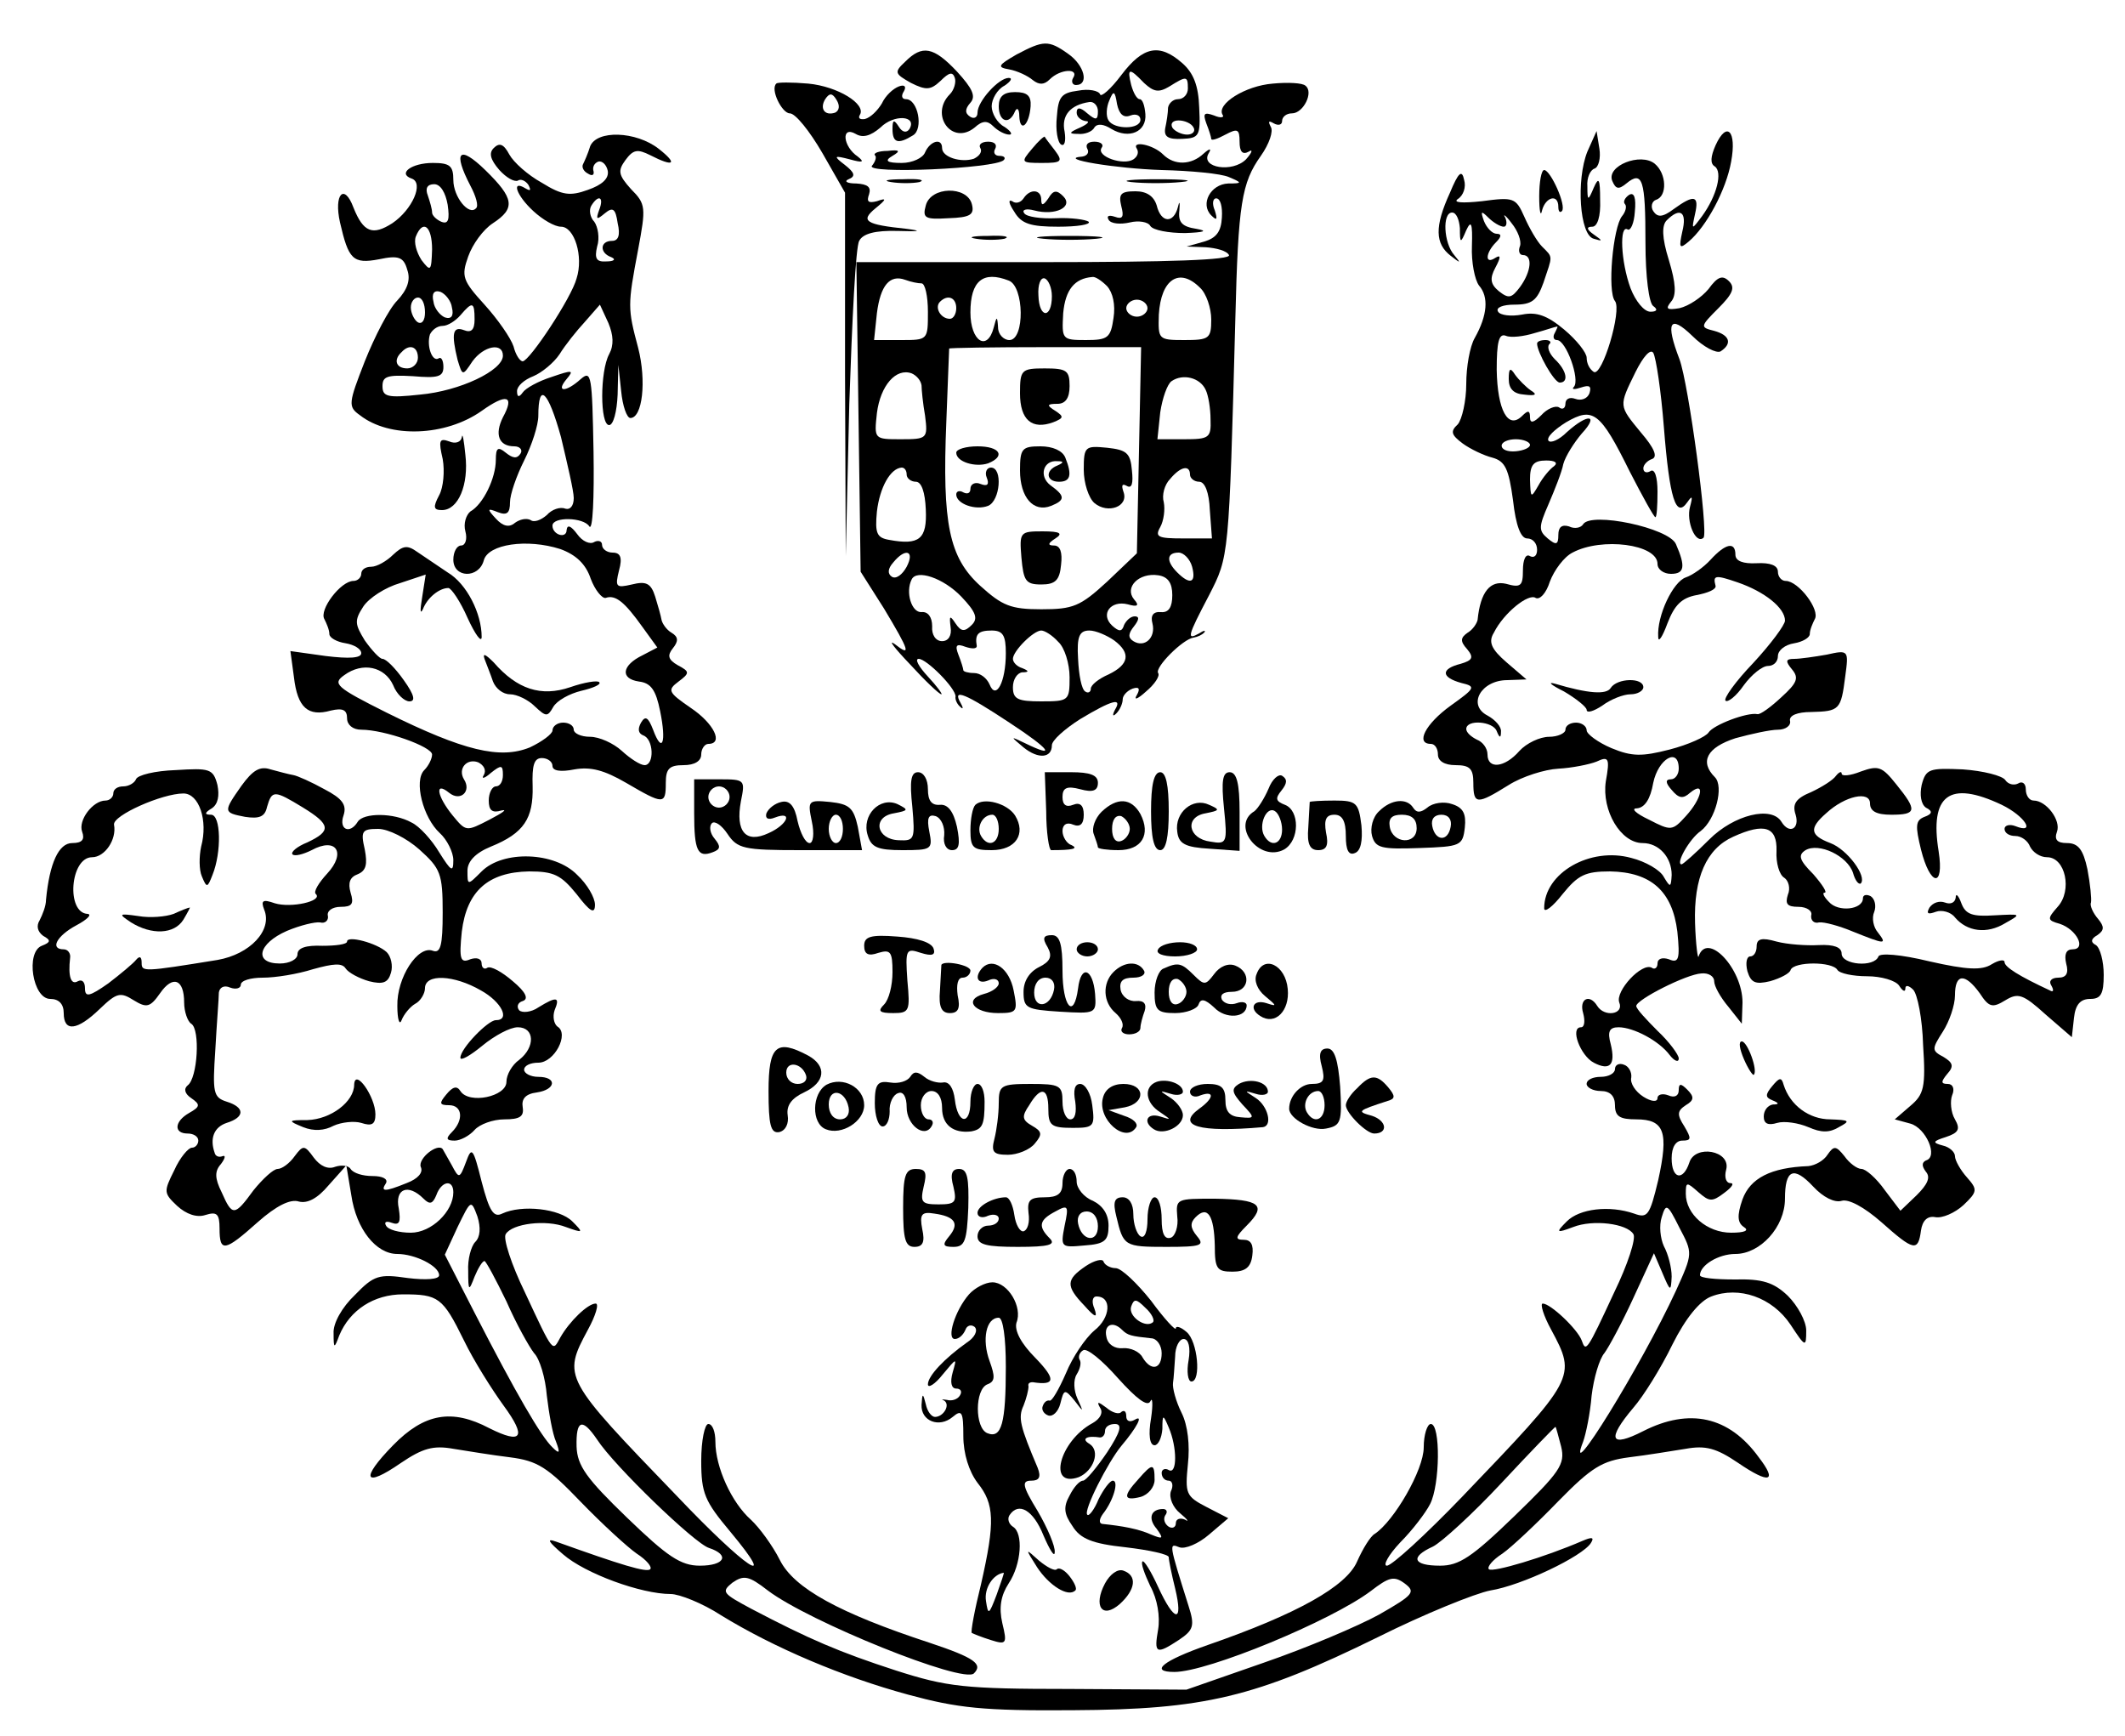
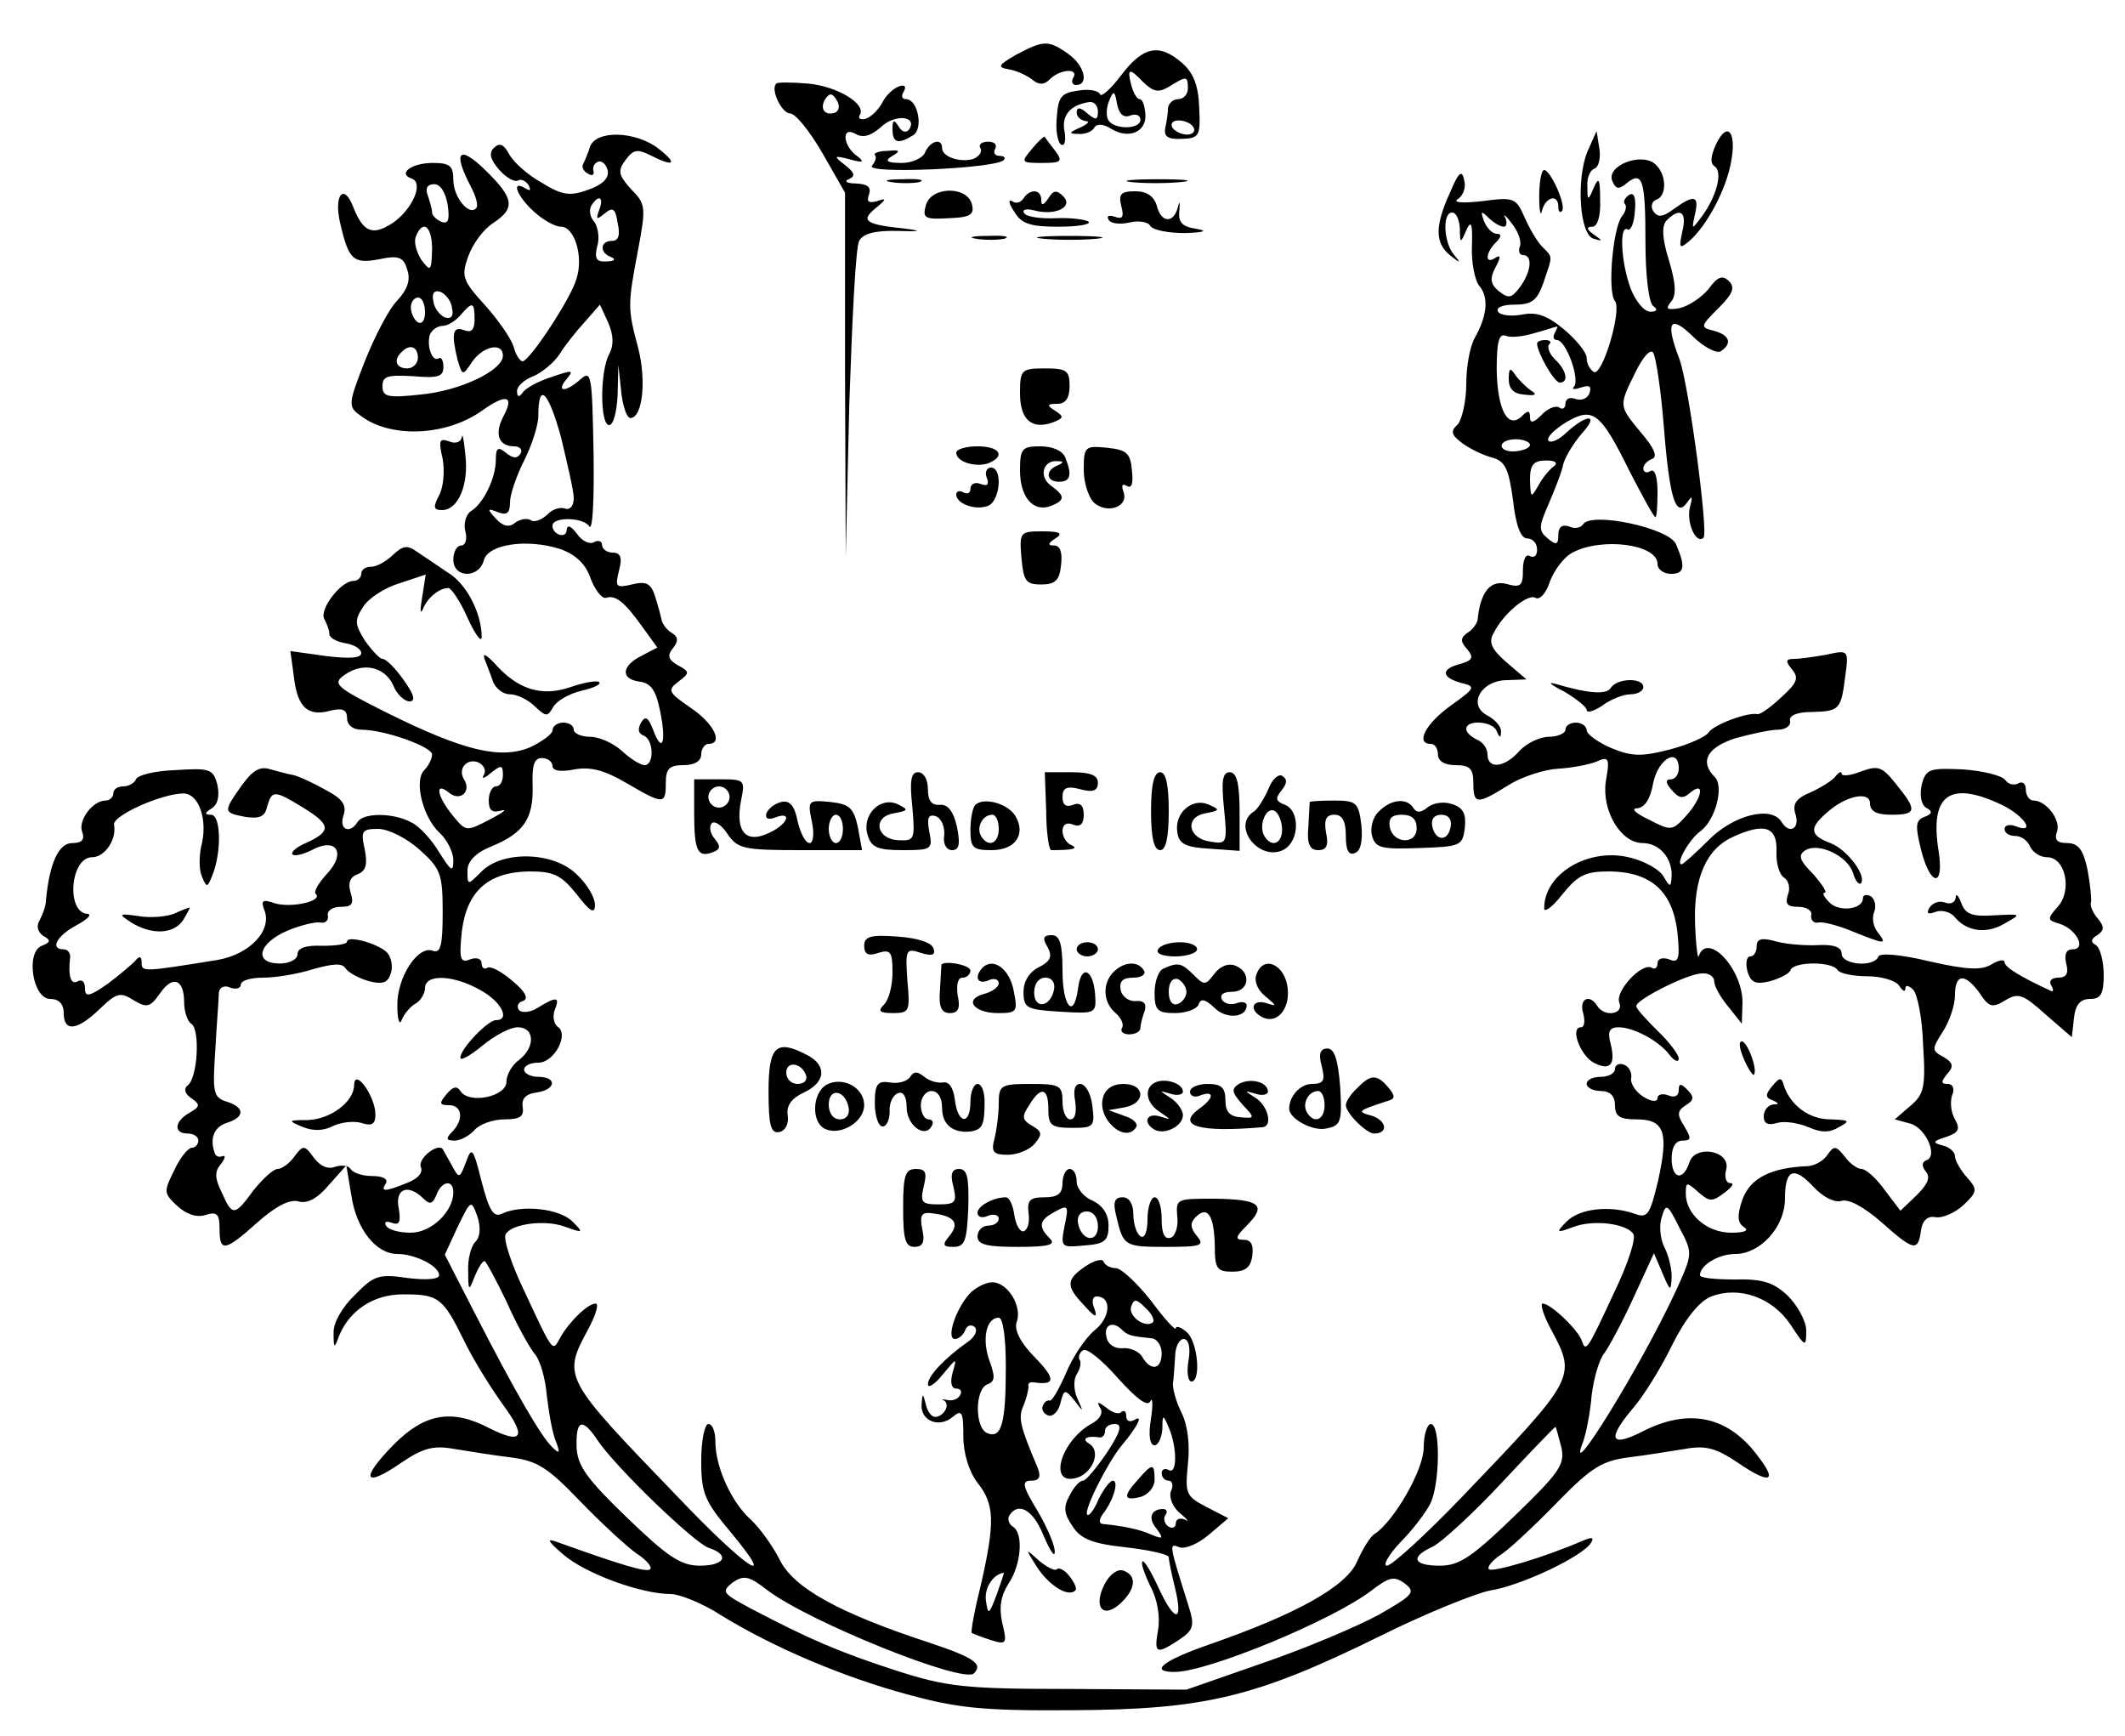
<svg xmlns="http://www.w3.org/2000/svg" viewBox="0 0 300 245">
  <g transform="translate(0,245) scale(0.1,-0.1)" fill="currentColor" stroke="none">
    <path d="M1435 2373 c-26 -15 -28 -18 -10 -21 11 -2 26 -9 33 -15 9 -7 16 -7 24 1 15 15 42 16 33 2 -3 -5 -1 -10 4 -10 19 0 12 28 -11 44 -28 20 -35 19 -73 -1z" />
-     <path d="M1278 2363 c-16 -15 -15 -17 8 -30 22 -11 28 -10 42 3 12 12 17 13 20 4 2 -6 -1 -17 -7 -23 -29 -29 3 -73 35 -47 11 10 18 10 26 2 7 -7 17 -12 23 -12 5 0 2 5 -7 11 -10 5 -18 19 -18 29 0 10 8 24 18 29 9 6 12 11 6 11 -14 0 -44 -33 -44 -49 0 -7 -5 -9 -10 -6 -8 5 -8 11 0 20 8 9 3 20 -19 44 -33 35 -49 38 -73 14z" />
    <path d="M1583 2344 c-15 -20 -29 -32 -30 -27 -2 5 -16 8 -31 5 -24 -3 -28 -9 -30 -37 -2 -18 1 -36 6 -39 5 -3 7 5 5 18 -5 23 8 38 35 42 6 1 12 -5 12 -13 0 -13 -3 -13 -15 -3 -10 9 -15 9 -15 1 0 -6 6 -11 13 -12 6 0 3 -4 -8 -9 -16 -7 -17 -9 -3 -9 9 -1 20 3 23 9 4 6 13 5 24 -2 25 -15 50 -4 48 21 -1 12 -4 21 -8 21 -4 0 -9 9 -12 20 -6 24 -3 25 18 3 14 -13 21 -14 36 -5 24 15 26 15 26 -3 0 -8 -6 -15 -14 -15 -7 0 -13 -6 -14 -12 0 -7 -2 -20 -4 -29 -2 -12 4 -16 24 -15 24 1 26 4 24 44 -1 31 -8 49 -24 63 -32 28 -55 24 -86 -17z m13 -57 c8 3 14 0 14 -6 0 -14 -37 -14 -45 -1 -4 6 -3 19 1 28 6 15 8 14 11 -5 3 -14 9 -20 19 -16z m89 -17 c3 -5 -1 -10 -9 -10 -8 0 -18 5 -21 10 -3 6 1 10 9 10 8 0 18 -4 21 -10z" />
    <path d="M1096 2332 c-9 -8 8 -42 19 -42 8 0 28 -25 46 -56 l32 -56 0 -257 1 -256 5 215 c4 118 9 222 14 230 5 10 22 15 55 14 30 -1 35 0 12 3 -58 6 -66 11 -44 29 16 13 16 15 2 10 -12 -3 -15 -1 -11 10 3 10 -2 14 -18 15 -13 0 -18 3 -11 6 10 4 9 9 -5 20 -17 13 -16 14 7 8 18 -5 21 -4 11 4 -21 14 -24 44 -3 32 10 -6 21 -3 35 9 19 19 52 17 41 -2 -4 -6 -10 -5 -15 3 -7 11 -9 10 -9 -3 0 -20 8 -22 29 -9 15 9 7 51 -10 51 -6 0 -7 5 -3 11 4 7 1 10 -7 7 -8 -3 -19 -13 -24 -24 -6 -10 -16 -20 -24 -22 -7 -1 -10 1 -7 6 9 15 -31 40 -73 44 -23 2 -44 2 -45 0z m83 -41 c-15 -5 -22 6 -14 19 6 9 10 9 16 -1 5 -8 4 -15 -2 -18z" />
-     <path d="M1797 2332 c-39 -3 -80 -29 -71 -44 3 -4 -3 -5 -12 -1 -14 5 -16 3 -11 -11 4 -10 7 -20 7 -22 0 -3 9 0 20 6 17 9 20 8 20 -10 0 -14 4 -19 13 -14 6 4 5 -1 -4 -11 -19 -19 -64 -12 -53 8 5 8 2 8 -7 0 -17 -16 -41 -17 -57 -1 -14 14 -45 20 -37 8 3 -5 1 -11 -5 -15 -14 -9 -52 4 -45 16 4 5 -1 9 -10 9 -9 0 -13 -4 -10 -10 3 -5 0 -10 -7 -11 -38 -3 48 -17 112 -19 41 -1 84 -5 95 -10 19 -8 19 -9 -1 -9 -25 -1 -40 -29 -24 -45 8 -8 9 -6 5 7 -4 9 -3 17 2 17 6 0 9 -12 8 -27 -1 -20 -8 -29 -25 -34 l-25 -7 27 -1 c15 -1 30 -5 33 -11 4 -7 -85 -10 -260 -10 l-266 0 3 -218 3 -219 33 -52 c36 -60 39 -69 15 -50 -10 7 0 -6 22 -29 21 -23 41 -42 44 -42 2 0 -6 11 -19 25 -13 14 -19 25 -13 25 11 0 52 -41 52 -53 -1 -5 3 -12 7 -15 4 -4 4 -1 0 6 -12 21 7 13 69 -28 58 -38 67 -51 22 -29 -21 10 -21 10 -2 -6 21 -17 40 -15 40 3 0 7 18 23 40 37 45 27 60 31 49 13 -4 -8 -3 -10 2 -5 5 5 9 14 9 20 0 5 6 12 14 15 9 3 11 0 6 -9 -5 -8 1 -6 13 5 12 10 20 22 17 26 -5 8 35 48 50 50 6 1 12 4 15 7 3 4 -1 3 -7 -1 -18 -10 -17 -5 14 54 28 55 28 51 37 390 4 163 9 192 36 230 12 17 18 35 14 41 -4 8 -3 9 4 5 7 -4 12 -2 12 3 0 6 6 11 14 11 16 0 31 30 19 39 -4 4 -25 5 -46 3z m-496 -282 c5 0 9 -18 9 -40 0 -40 0 -40 -38 -40 l-38 0 4 38 c5 39 18 55 40 47 8 -3 18 -5 23 -5z m123 4 c22 -8 23 -84 1 -84 -8 0 -16 8 -16 18 -1 16 -2 16 -6 0 -9 -35 -33 -20 -33 21 0 45 18 59 54 45z m61 -22 c0 -32 -18 -32 -19 1 -1 15 3 26 9 24 5 -2 10 -13 10 -25z m78 14 c8 -9 12 -26 9 -45 -4 -28 -8 -31 -39 -31 -34 0 -34 1 -32 38 3 33 16 49 41 51 4 1 13 -5 21 -13z m131 -2 c9 -8 16 -29 16 -45 0 -27 -3 -29 -38 -29 -37 0 -37 1 -36 36 3 50 29 67 58 38z m-344 -29 c0 -8 -4 -15 -9 -15 -13 0 -22 16 -14 24 11 11 23 6 23 -9z m270 0 c0 -6 -7 -12 -15 -12 -8 0 -15 6 -15 12 0 6 7 12 15 12 8 0 15 -6 15 -12z m-12 -201 l-3 -145 -42 -40 c-38 -35 -48 -39 -93 -39 -43 0 -55 5 -86 33 -44 40 -54 87 -48 232 2 55 4 101 4 103 0 1 61 2 136 2 l135 0 -3 -146z m-307 92 c0 -6 2 -26 5 -43 4 -32 3 -33 -34 -33 -38 0 -38 0 -34 37 5 39 27 64 49 56 7 -3 13 -10 14 -17z m401 -6 c4 -8 7 -27 7 -42 1 -26 -2 -28 -37 -28 l-38 0 4 38 c3 20 10 40 16 44 16 11 40 5 48 -12z m-422 -120 c0 -5 6 -10 13 -10 8 0 13 -15 14 -39 2 -42 -9 -51 -52 -43 -17 3 -20 9 -17 40 4 34 19 61 35 62 4 0 7 -4 7 -10z m400 0 c0 -5 6 -10 13 -10 8 0 14 -15 15 -40 l3 -40 -41 0 c-35 0 -40 2 -32 16 5 9 7 25 5 35 -3 10 1 25 9 33 15 18 28 20 28 6z m-400 -130 c-6 -11 -15 -18 -21 -14 -6 4 -6 11 2 20 17 21 31 17 19 -6z m403 0 c6 -23 -3 -26 -21 -8 -16 16 -15 28 2 28 7 0 16 -9 19 -20z m-326 -42 c21 -22 24 -31 15 -40 -10 -10 -15 -10 -23 2 -8 12 -9 11 -7 -5 2 -12 -3 -20 -12 -20 -9 0 -15 9 -14 21 0 13 -6 21 -15 20 -14 -1 -23 28 -14 46 7 15 45 2 70 -24z m298 2 c0 -17 -5 -25 -16 -24 -11 1 -15 -5 -12 -16 5 -20 -11 -35 -27 -25 -8 5 -7 11 1 21 7 9 8 14 1 14 -6 0 -12 -6 -15 -12 -3 -10 -7 -10 -17 -1 -17 16 -2 36 22 30 14 -4 17 -2 9 7 -14 17 7 38 34 34 14 -2 20 -11 20 -28z m-235 -82 c0 -41 -14 -67 -23 -44 -4 9 -13 16 -22 16 -8 0 -15 2 -15 4 0 2 -3 12 -7 22 -5 13 -3 16 10 11 9 -3 16 -3 16 1 -3 17 2 22 21 22 16 0 20 -7 20 -32z m74 16 c9 -8 16 -31 16 -50 0 -33 -1 -34 -40 -34 -33 0 -40 3 -40 20 0 11 6 20 13 21 10 0 10 2 0 6 -7 2 -13 8 -13 13 0 11 29 40 40 40 5 0 16 -7 24 -16z m79 2 c24 -18 21 -34 -8 -48 -14 -6 -25 -15 -25 -20 0 -5 -4 -7 -8 -4 -5 3 -9 23 -10 46 -2 32 2 40 16 40 9 0 25 -7 35 -14z" />
    <path d="M1440 1895 c0 -38 17 -52 47 -41 15 6 15 8 3 16 -13 8 -12 10 3 10 11 0 17 8 17 25 0 22 -4 25 -35 25 -33 0 -35 -2 -35 -35z" />
    <path d="M1350 1811 c0 -13 27 -21 45 -15 25 10 17 24 -15 24 -16 0 -30 -4 -30 -9z" />
    <path d="M1440 1786 c0 -38 19 -60 44 -50 20 8 20 14 -1 29 -17 13 -10 36 10 34 9 0 9 -2 0 -6 -18 -7 -16 -23 2 -23 16 0 19 9 9 34 -4 10 -18 16 -35 16 -26 0 -29 -3 -29 -34z" />
    <path d="M1530 1787 c0 -19 7 -40 15 -47 19 -16 49 -5 41 16 -3 9 -2 12 5 8 7 -4 9 4 7 22 -2 25 -8 29 -35 32 -31 3 -33 2 -33 -31z" />
    <path d="M1393 1776 c4 -10 1 -13 -9 -9 -7 3 -14 0 -14 -7 0 -6 -4 -8 -10 -5 -5 3 -10 2 -10 -3 0 -13 27 -23 45 -16 17 7 21 54 4 54 -6 0 -9 -7 -6 -14z" />
    <path d="M1442 1663 c3 -33 6 -38 28 -38 20 0 26 6 28 28 2 17 -1 27 -10 27 -9 0 -9 3 2 10 11 7 7 10 -18 10 -32 0 -33 -1 -30 -37z" />
-     <path d="M1410 2300 c0 -22 15 -27 23 -7 3 6 6 3 6 -7 1 -24 14 -13 16 14 1 15 -5 20 -22 20 -16 0 -23 -6 -23 -20z" />
    <path d="M2422 2245 c-7 -16 -8 -26 -1 -30 11 -8 3 -41 -18 -70 -15 -20 -15 -20 -10 3 6 26 -1 28 -30 7 -16 -12 -23 -12 -29 -3 -4 6 -2 14 4 16 16 5 15 37 -2 51 -20 16 -68 -3 -60 -24 5 -12 9 -13 20 -4 23 19 27 5 27 -83 0 -49 5 -86 11 -90 7 -5 5 -8 -4 -8 -9 0 -21 15 -28 33 -14 38 -16 91 -4 83 4 -2 9 9 10 25 2 20 -1 28 -8 24 -6 -4 -9 -10 -6 -13 3 -3 1 -11 -4 -17 -13 -16 -21 -107 -10 -120 10 -13 -18 -107 -30 -100 -6 4 -10 12 -10 20 0 7 -14 25 -32 40 -24 20 -39 25 -59 21 -16 -3 -31 -1 -34 4 -4 6 7 10 23 10 25 0 32 6 41 31 13 39 14 35 -2 51 -7 7 -18 26 -25 42 -12 27 -15 28 -60 22 -28 -3 -41 -2 -34 3 8 5 12 17 9 27 -3 15 -8 11 -20 -18 -22 -48 -21 -72 1 -89 14 -11 15 -11 5 1 -15 17 -17 60 -3 60 6 0 10 -10 11 -22 0 -22 1 -22 9 -3 7 15 9 10 8 -22 -1 -23 4 -48 10 -56 14 -16 12 -42 -6 -74 -7 -12 -12 -41 -12 -65 0 -24 -6 -50 -12 -57 -11 -10 -9 -15 7 -27 11 -8 30 -17 42 -20 18 -5 23 -16 29 -60 4 -36 11 -54 20 -54 8 0 14 -7 14 -16 0 -8 -4 -12 -10 -9 -6 4 -10 -5 -10 -20 0 -22 -3 -25 -24 -19 -22 5 -36 -11 -40 -51 -1 -5 -7 -14 -14 -18 -10 -7 -11 -12 -1 -23 10 -12 8 -16 -9 -21 -28 -7 -28 -19 1 -27 21 -5 20 -7 -15 -32 -36 -26 -50 -54 -28 -54 6 0 10 -7 10 -15 0 -9 9 -15 25 -15 20 0 25 -5 25 -25 0 -31 5 -31 50 -3 19 12 51 22 70 23 19 1 44 6 54 10 17 8 19 5 13 -28 -6 -41 21 -87 52 -87 23 0 41 -20 41 -45 -1 -18 -2 -18 -11 -3 -5 10 -26 22 -46 27 -58 16 -123 -21 -123 -71 0 -7 12 2 26 20 22 27 32 32 67 32 58 -1 88 -28 95 -85 4 -39 2 -45 -12 -39 -9 3 -16 1 -16 -6 0 -6 -4 -9 -8 -6 -14 8 -52 -33 -46 -49 7 -17 -21 -21 -31 -5 -11 18 -26 10 -20 -10 3 -11 2 -20 -3 -20 -16 0 -1 -40 18 -50 23 -12 31 -3 24 26 -5 18 -2 24 11 24 21 0 57 -19 72 -39 7 -9 13 -11 13 -5 0 5 -13 23 -30 39 -16 16 -30 31 -30 35 0 9 71 45 92 46 10 1 18 -4 18 -11 0 -7 9 -23 20 -36 l19 -24 1 30 c0 48 -50 101 -62 65 -1 -5 -4 16 -5 47 -2 64 16 105 54 122 44 20 62 14 61 -20 -1 -17 4 -34 11 -38 6 -4 9 -15 5 -24 -4 -13 -1 -17 15 -17 12 0 20 -6 18 -12 -1 -7 4 -12 11 -10 7 1 29 -5 48 -13 45 -18 49 -19 35 -1 -6 7 -9 20 -5 29 3 8 1 18 -5 22 -6 3 -11 2 -11 -3 0 -16 -35 -20 -48 -5 -7 7 -10 13 -6 13 4 0 -3 11 -16 26 -20 20 -22 27 -11 34 19 11 59 -8 67 -32 3 -11 8 -17 11 -15 9 10 -19 48 -43 57 -29 11 -30 21 -6 42 27 25 62 32 62 14 0 -11 9 -16 30 -16 36 0 37 6 7 43 -20 25 -25 27 -50 18 -15 -6 -27 -7 -27 -3 0 4 -4 2 -8 -3 -4 -6 -20 -16 -35 -23 -22 -9 -27 -17 -22 -32 6 -20 -9 -28 -20 -10 -14 23 -67 10 -102 -25 -19 -19 -37 -35 -39 -35 -9 0 11 36 27 47 21 16 33 63 20 76 -22 22 -11 42 29 55 22 6 49 12 60 12 11 0 19 6 17 13 -1 7 10 12 30 12 40 1 42 3 48 50 5 37 5 38 -26 31 -17 -3 -38 -6 -46 -6 -12 0 -13 -3 -3 -15 10 -12 7 -19 -15 -39 -15 -14 -30 -25 -34 -24 -14 3 -62 -15 -69 -26 -4 -6 -28 -17 -55 -24 -39 -10 -53 -10 -82 2 -19 8 -35 20 -35 25 0 6 -7 11 -15 11 -8 0 -15 -4 -15 -10 0 -5 -11 -10 -23 -10 -13 0 -32 -9 -42 -20 -21 -24 -45 -26 -45 -5 0 9 -7 18 -15 21 -8 4 -15 10 -15 15 0 14 38 11 43 -3 4 -10 6 -10 6 -1 1 7 -8 17 -19 23 -29 15 -9 50 28 50 l27 1 -28 24 c-22 19 -26 29 -18 42 14 28 49 56 59 49 6 -3 15 7 20 23 6 16 20 35 32 41 41 22 120 12 120 -16 0 -8 9 -14 19 -14 19 0 21 10 7 42 -10 23 -120 46 -131 28 -3 -5 -12 -7 -20 -3 -10 3 -15 -1 -15 -12 0 -14 -3 -15 -15 -5 -13 11 -13 16 1 48 9 21 19 46 21 57 3 11 15 30 26 43 25 27 9 29 -21 2 -11 -11 -23 -16 -26 -12 -3 5 9 16 25 26 38 22 48 15 90 -70 18 -35 34 -64 36 -64 2 0 3 16 3 36 0 21 -4 33 -10 29 -5 -3 -10 -2 -10 4 0 5 6 11 12 13 9 3 3 16 -15 37 -32 39 -32 37 -8 86 11 22 21 33 25 27 4 -7 11 -54 15 -105 8 -101 17 -129 33 -106 7 10 8 9 4 -6 -6 -21 8 -54 19 -44 7 8 -21 217 -34 252 -20 52 -14 64 18 33 16 -16 34 -25 40 -22 17 11 13 23 -9 29 -20 5 -20 6 6 32 20 20 24 29 15 38 -9 9 -16 7 -29 -11 -10 -12 -28 -24 -41 -27 -18 -3 -20 -1 -12 9 8 9 7 26 -3 59 -10 32 -10 49 -3 56 19 19 29 12 22 -16 -5 -23 -4 -25 9 -14 25 21 53 73 60 113 8 43 -6 58 -22 23z m-299 -115 c4 0 5 6 2 13 -4 6 1 3 9 -8 9 -11 14 -25 12 -32 -3 -7 -1 -13 4 -13 14 0 12 -23 -4 -45 -12 -16 -16 -17 -30 -6 -12 10 -13 18 -5 33 8 15 8 19 0 14 -15 -10 -14 7 1 22 8 8 8 12 1 12 -6 0 -14 8 -18 18 -5 14 -4 15 6 5 7 -7 17 -13 22 -13z m72 -150 c-3 -5 -2 -10 3 -10 13 0 33 -56 24 -66 -4 -4 1 -4 10 -1 12 4 15 2 12 -8 -3 -8 -12 -11 -20 -8 -8 3 -14 0 -14 -7 0 -6 -4 -9 -9 -5 -5 3 -17 -2 -25 -11 -11 -11 -16 -12 -16 -3 0 10 -3 10 -11 2 -20 -20 -35 8 -36 65 0 39 3 52 13 48 7 -3 25 -1 41 4 15 4 29 9 31 9 2 1 0 -3 -3 -9z m-35 -158 c0 -4 -9 -8 -20 -9 -11 -1 -20 2 -20 8 0 5 9 9 20 9 11 0 20 -4 20 -8z m34 -30 c-6 -4 -16 -16 -22 -27 -11 -19 -11 -18 -12 8 0 21 5 27 23 27 12 0 17 -3 11 -8z m176 -427 c0 -8 -5 -15 -11 -15 -8 0 -8 -5 1 -15 10 -12 16 -13 26 -4 22 18 17 -8 -6 -33 -19 -21 -21 -21 -52 -5 -19 9 -26 16 -17 16 11 1 19 13 23 36 7 34 36 51 36 20z" />
    <path d="M2170 1965 c0 -12 24 -55 32 -55 13 0 10 17 -7 33 -8 8 -11 17 -8 21 4 3 1 6 -5 6 -7 0 -12 -2 -12 -5z" />
    <path d="M2130 1915 c0 -14 7 -21 22 -22 16 -2 19 0 9 6 -7 5 -17 15 -22 22 -7 11 -9 9 -9 -6z" />
    <path d="M833 2243 c-3 -10 -8 -21 -10 -25 -2 -4 1 -10 7 -13 6 -4 9 -2 8 3 -2 6 1 12 7 14 5 1 11 -4 13 -13 2 -11 -8 -20 -28 -27 -25 -9 -36 -8 -65 10 -20 11 -40 29 -46 40 -8 15 -14 17 -22 9 -7 -7 -5 -16 8 -31 10 -11 21 -17 26 -15 4 3 11 0 15 -6 4 -8 3 -9 -4 -5 -21 13 -13 -10 11 -32 13 -12 30 -22 39 -22 19 0 32 -42 22 -73 -7 -27 -66 -116 -76 -117 -4 0 -10 9 -13 21 -4 12 -22 38 -41 59 -31 34 -33 40 -23 68 6 17 21 38 35 47 32 21 30 35 -11 75 -37 36 -46 26 -21 -22 8 -15 12 -29 8 -32 -10 -11 -32 16 -32 40 0 20 -5 24 -29 24 -30 0 -50 -15 -30 -22 18 -6 1 -44 -27 -63 -28 -18 -41 -13 -55 22 -13 35 -28 19 -19 -21 12 -52 18 -59 55 -52 28 6 35 3 40 -15 5 -14 0 -28 -14 -43 -12 -12 -32 -51 -46 -86 -23 -59 -24 -64 -7 -76 42 -33 121 -30 172 6 35 25 47 22 30 -9 -12 -24 -6 -41 16 -41 8 0 12 -5 9 -10 -5 -8 -11 -7 -21 1 -11 9 -14 7 -14 -10 0 -26 -18 -63 -36 -73 -6 -5 -10 -17 -7 -28 3 -11 0 -20 -6 -20 -6 0 -11 -9 -11 -20 0 -26 36 -27 43 -1 6 23 61 31 108 16 22 -8 36 -21 43 -42 6 -16 16 -28 21 -27 14 5 27 -6 52 -41 l21 -29 -21 -11 c-29 -14 -32 -33 -5 -37 17 -2 24 -12 30 -42 9 -44 3 -61 -10 -26 -7 18 -11 20 -17 10 -5 -9 -4 -15 3 -18 15 -5 16 -42 2 -42 -6 0 -20 9 -32 20 -12 11 -32 20 -45 20 -13 0 -23 5 -23 10 0 6 -7 10 -15 10 -8 0 -15 -5 -15 -11 0 -5 -15 -16 -32 -24 -42 -17 -93 -5 -202 49 -72 36 -77 41 -60 53 26 19 57 12 69 -14 5 -13 16 -23 23 -23 9 0 7 9 -8 30 -12 17 -25 30 -30 30 -4 0 -15 12 -25 26 -14 23 -15 28 -2 48 8 12 31 27 52 33 l36 12 -5 -32 c-3 -18 -3 -25 1 -17 6 16 23 30 36 30 4 0 17 -19 27 -42 11 -24 20 -36 20 -27 0 33 -21 75 -48 91 -15 10 -34 23 -43 29 -14 10 -20 9 -34 -4 -9 -9 -23 -17 -31 -17 -8 0 -14 -4 -14 -10 0 -5 -5 -10 -11 -10 -18 0 -49 -41 -41 -54 3 -6 7 -15 7 -21 0 -5 10 -11 23 -13 12 -2 22 -8 22 -14 0 -7 -17 -8 -50 -4 l-50 7 5 -37 c5 -43 20 -56 52 -47 17 4 23 1 23 -11 0 -9 8 -16 20 -16 33 0 100 -24 100 -35 0 -6 -5 -16 -11 -22 -15 -15 -2 -67 22 -89 10 -9 19 -27 19 -38 0 -18 -3 -16 -20 11 -10 17 -28 37 -39 42 -25 14 -68 14 -76 1 -11 -18 -27 -11 -20 9 5 15 -2 24 -27 37 -18 10 -38 19 -44 20 -6 1 -21 5 -32 8 -15 5 -25 -1 -41 -23 -26 -37 -26 -38 5 -44 20 -3 28 0 31 14 7 24 10 24 51 -1 39 -24 40 -33 6 -49 -15 -6 -24 -14 -21 -17 3 -3 15 0 27 6 35 19 49 -4 22 -33 -12 -13 -20 -26 -16 -29 10 -10 -35 -20 -58 -13 -17 6 -20 4 -15 -9 12 -29 -20 -63 -66 -71 -105 -17 -107 -17 -107 -4 0 9 -3 10 -8 4 -4 -5 -22 -20 -39 -33 -27 -19 -33 -20 -33 -7 0 9 -4 13 -10 10 -10 -6 -14 7 -11 33 1 6 -3 12 -9 12 -20 0 -10 19 18 34 15 8 22 15 16 16 -31 1 -25 80 6 80 18 0 35 25 31 46 -2 13 68 44 98 44 22 0 35 -38 25 -75 -3 -14 -3 -33 1 -42 7 -17 8 -16 15 2 13 32 12 85 -2 85 -10 0 -9 3 1 9 9 6 11 18 8 33 -6 23 -11 24 -59 21 -29 -1 -54 -7 -56 -13 -2 -5 -10 -10 -18 -10 -8 0 -14 -4 -14 -10 0 -5 -5 -10 -11 -10 -18 0 -39 -28 -33 -44 4 -11 0 -16 -14 -16 -19 0 -32 -28 -37 -80 0 -9 -5 -21 -9 -29 -5 -8 -3 -16 5 -22 11 -6 11 -9 -2 -14 -23 -9 -13 -75 12 -75 12 0 19 -7 19 -20 0 -27 19 -25 51 6 24 23 29 24 48 12 18 -11 23 -10 37 10 18 26 34 20 34 -13 0 -13 5 -27 10 -30 13 -8 9 -77 -5 -87 -6 -5 -4 -12 5 -18 13 -9 13 -12 -3 -21 -21 -12 -22 -29 -2 -29 8 0 15 -4 15 -10 0 -5 -4 -10 -9 -10 -5 0 -17 -14 -25 -32 -15 -30 -15 -32 4 -50 13 -12 28 -17 40 -13 16 5 20 2 20 -19 0 -34 7 -33 54 9 26 23 46 33 58 29 12 -3 26 4 42 23 l25 28 7 -42 c7 -48 35 -83 65 -83 25 0 59 -17 59 -30 0 -6 -19 -7 -44 -4 -41 6 -48 4 -75 -24 -18 -17 -31 -40 -30 -54 0 -22 1 -22 8 -3 15 36 49 58 90 58 50 0 56 -4 86 -65 14 -29 40 -70 56 -92 33 -45 26 -55 -20 -32 -53 28 -92 21 -136 -24 -47 -48 -41 -61 11 -25 31 21 46 25 74 20 19 -3 55 -9 80 -12 39 -5 53 -14 100 -63 30 -31 66 -64 79 -73 14 -9 22 -19 19 -22 -5 -5 -41 6 -133 39 -14 5 -11 0 10 -18 31 -27 110 -56 152 -56 12 0 45 -13 71 -30 75 -46 172 -87 264 -112 70 -19 106 -23 233 -22 185 1 257 18 430 103 66 33 138 62 159 66 44 7 130 48 142 67 5 8 2 9 -12 3 -53 -23 -127 -45 -132 -40 -3 3 5 13 19 22 13 9 49 43 79 74 47 48 62 57 100 62 25 3 61 9 80 12 28 5 43 1 74 -20 44 -30 56 -27 29 8 -42 58 -98 70 -163 37 -47 -24 -52 -12 -14 33 14 16 39 56 55 89 19 38 39 62 55 68 39 15 86 -1 112 -40 21 -32 22 -32 22 -8 0 13 -12 35 -26 49 -20 19 -36 24 -75 23 -27 0 -49 2 -49 6 0 14 26 30 50 30 35 0 70 38 70 78 0 41 12 47 40 17 14 -15 30 -23 40 -20 10 3 32 -9 56 -30 46 -41 52 -42 56 -12 2 14 9 21 20 19 10 -2 28 6 40 17 20 19 20 22 5 39 -9 10 -17 24 -17 30 0 6 -8 13 -17 15 -15 4 -15 6 4 12 18 6 21 11 13 25 -6 10 -7 26 -4 34 4 9 1 16 -6 16 -10 0 -10 3 -1 14 10 11 8 16 -5 24 -17 9 -17 11 -1 36 9 14 17 37 17 51 0 31 14 32 35 3 13 -20 18 -21 36 -10 18 11 25 9 57 -20 l37 -32 3 27 c2 19 9 27 23 27 15 0 19 7 19 34 0 19 -5 38 -11 42 -8 4 -7 9 2 14 10 7 10 12 1 23 -7 8 -12 19 -10 23 1 5 -1 26 -5 47 -6 28 -13 37 -29 37 -14 0 -18 5 -14 16 6 16 -15 44 -33 44 -6 0 -11 7 -11 16 0 8 -5 12 -11 8 -6 -3 -14 -1 -18 5 -4 6 -31 13 -60 15 -47 2 -52 1 -58 -22 -3 -14 -1 -27 6 -32 10 -5 9 -9 -2 -13 -13 -5 -13 -13 -5 -46 13 -52 33 -55 25 -3 -13 80 15 101 89 66 33 -16 49 -42 19 -30 -8 3 -15 1 -15 -4 0 -6 7 -10 15 -10 9 0 18 -7 21 -15 4 -8 14 -15 24 -15 26 0 36 -47 15 -70 -15 -17 -15 -19 3 -24 24 -8 38 -36 18 -36 -9 0 -12 -7 -9 -20 4 -14 0 -20 -11 -20 -10 0 -14 -5 -10 -11 4 -7 3 -10 -2 -7 -43 20 -64 33 -64 40 0 4 -8 3 -18 -3 -14 -9 -35 -8 -88 4 -41 10 -70 12 -72 7 -6 -16 -52 -12 -52 4 0 9 -11 13 -32 12 -18 -1 -45 1 -60 5 -21 6 -28 4 -28 -7 0 -8 -4 -14 -9 -14 -5 0 -7 -9 -4 -21 5 -16 11 -19 32 -14 14 4 28 11 29 16 5 12 59 12 66 0 3 -5 22 -9 42 -9 20 0 40 -6 45 -13 5 -8 9 -10 9 -4 0 5 5 4 11 -2 6 -6 13 -41 14 -78 4 -60 1 -70 -18 -86 l-22 -19 22 -6 c22 -6 40 -47 22 -52 -6 -3 -6 -8 0 -16 7 -8 2 -18 -13 -33 l-23 -22 -22 29 c-12 17 -27 30 -33 30 -6 0 -17 8 -24 18 -12 15 -15 15 -24 2 -5 -8 -17 -15 -27 -16 -53 -2 -82 -17 -93 -47 -8 -23 -7 -33 2 -39 8 -5 1 -8 -18 -8 -34 0 -64 26 -64 55 0 17 1 17 18 2 15 -13 19 -14 36 -1 11 8 15 14 9 14 -6 0 -9 8 -6 19 7 27 -44 36 -52 10 -9 -27 -25 -23 -25 6 0 16 6 25 15 25 13 0 13 3 3 20 -11 17 -10 22 2 30 12 7 12 12 2 22 -9 9 -12 9 -12 -1 0 -8 -6 -11 -15 -7 -8 3 -15 1 -15 -4 0 -6 -9 -5 -20 2 -11 7 -19 19 -17 27 1 8 -4 16 -10 18 -7 3 -13 0 -13 -6 0 -6 -9 -11 -20 -11 -11 0 -20 -4 -20 -10 0 -5 9 -10 20 -10 13 0 20 -7 20 -20 0 -16 7 -20 30 -20 40 0 46 -18 31 -86 -12 -50 -15 -54 -34 -47 -35 12 -77 7 -95 -11 -16 -16 -15 -17 9 -8 28 11 76 5 85 -10 4 -6 -8 -43 -27 -82 -39 -84 -40 -85 -46 -68 -6 16 -44 52 -55 52 -4 0 1 -17 12 -37 36 -67 35 -68 -126 -236 -51 -53 -99 -97 -106 -97 -6 0 2 15 19 33 17 17 36 42 42 54 14 27 15 113 1 113 -5 0 -10 -15 -10 -33 0 -32 -42 -104 -69 -122 -6 -3 -17 -21 -25 -39 -15 -35 -84 -74 -211 -118 -63 -22 -83 -38 -47 -38 47 0 221 72 277 114 26 20 33 22 48 11 16 -12 13 -16 -36 -44 -29 -16 -102 -47 -163 -68 l-109 -38 -165 1 c-149 0 -173 3 -245 26 -80 26 -122 44 -204 87 -41 22 -43 24 -27 37 16 11 23 10 50 -11 58 -44 276 -132 291 -117 13 13 1 22 -62 43 -128 42 -192 77 -212 117 -10 20 -29 46 -41 57 -27 24 -50 74 -50 110 0 14 -4 25 -10 25 -5 0 -10 -23 -10 -52 0 -46 5 -57 41 -100 70 -84 22 -52 -75 50 -161 167 -162 168 -126 235 11 20 16 37 11 37 -11 0 -37 -25 -50 -48 -11 -20 -9 -24 -50 64 -19 39 -31 76 -27 82 9 15 57 21 85 10 25 -9 25 -8 9 8 -18 18 -71 24 -99 11 -12 -6 -18 3 -29 45 -12 48 -14 50 -22 28 -9 -24 -10 -24 -20 -5 -6 11 -12 21 -13 23 -7 9 -35 -13 -31 -25 4 -8 -4 -17 -20 -23 -32 -13 -37 -12 -29 0 3 6 -5 10 -19 10 -14 0 -27 4 -31 10 -3 5 -13 6 -22 3 -10 -4 -21 1 -30 13 -13 18 -15 18 -27 2 -7 -10 -18 -18 -24 -18 -6 0 -21 -14 -34 -30 -27 -37 -30 -37 -45 -3 -10 20 -10 30 -1 40 6 8 7 13 2 11 -5 -2 -10 0 -11 5 -7 20 -1 36 17 42 26 8 26 22 0 30 -19 6 -20 13 -16 73 2 37 5 73 5 81 1 7 7 11 16 7 8 -3 15 -1 15 4 0 6 14 10 31 10 18 0 49 5 71 12 29 8 41 9 46 1 4 -6 19 -14 33 -18 20 -5 27 -2 31 12 3 10 0 23 -6 29 -14 13 -56 24 -56 15 0 -4 -16 -6 -35 -6 -23 1 -35 -3 -35 -12 0 -7 -11 -13 -25 -13 -37 0 -31 28 10 46 19 8 40 13 47 12 7 -2 12 3 11 9 -2 7 6 13 18 13 16 0 19 4 14 20 -4 14 -1 22 10 26 12 5 14 14 10 35 -6 26 -4 29 19 29 14 0 40 -13 58 -29 30 -27 33 -34 33 -89 0 -47 -3 -58 -14 -54 -21 8 -51 -38 -50 -78 0 -19 3 -28 6 -20 3 8 12 19 19 23 8 4 14 15 14 22 0 21 41 19 79 -3 29 -16 42 -42 21 -42 -11 0 -50 -40 -50 -53 0 -5 14 3 31 17 17 14 39 26 50 26 24 0 25 -28 2 -46 -10 -7 -18 -21 -18 -31 0 -21 -53 -32 -65 -13 -5 8 -11 6 -20 -5 -10 -12 -10 -15 4 -15 19 0 21 -21 4 -38 -9 -9 -8 -12 4 -12 8 0 21 7 28 15 7 8 26 15 42 15 22 0 28 4 26 17 -2 12 4 19 20 21 27 4 29 22 2 22 -11 0 -20 5 -20 10 0 6 9 10 20 10 23 0 44 41 27 51 -5 4 -7 14 -4 23 8 19 3 20 -23 4 -10 -7 -23 -8 -27 -4 -4 5 -2 11 5 13 9 3 4 13 -14 28 -15 13 -31 22 -36 19 -4 -3 -8 0 -8 6 0 7 -7 9 -16 6 -14 -6 -16 0 -12 39 7 57 37 84 95 85 35 0 45 -5 67 -32 19 -25 26 -29 26 -15 0 10 -11 29 -25 42 -32 33 -105 35 -135 5 -20 -20 -20 -20 -20 1 0 13 11 25 33 34 47 19 60 40 59 85 -1 30 2 40 13 40 8 0 15 -5 15 -11 0 -7 11 -9 31 -5 23 4 42 -1 73 -19 53 -31 56 -31 56 0 0 20 5 25 25 25 16 0 25 6 25 15 0 8 5 15 10 15 22 0 8 29 -25 51 -32 22 -33 25 -17 37 16 12 16 14 -1 23 -14 8 -15 14 -7 24 8 10 8 16 -2 22 -7 4 -13 13 -14 18 -1 6 -5 20 -9 33 -6 19 -13 22 -33 17 -22 -5 -24 -4 -18 20 5 18 2 25 -9 25 -8 0 -15 5 -15 11 0 5 -5 7 -11 4 -6 -4 -17 1 -24 11 -9 12 -14 14 -15 6 0 -13 -20 -7 -20 6 0 13 44 12 52 -1 5 -7 7 41 6 105 -2 108 -3 116 -18 103 -21 -19 -36 -19 -20 0 11 13 8 13 -21 3 -19 -6 -37 -16 -41 -22 -5 -7 -8 -7 -8 2 0 7 10 16 23 21 12 5 29 19 37 31 8 13 24 33 36 46 l21 24 12 -26 c7 -17 8 -31 1 -44 -13 -24 -13 -100 0 -100 6 0 11 19 12 43 l1 42 4 -37 c2 -21 8 -38 13 -38 17 0 23 52 11 99 -15 56 -15 60 0 139 11 59 11 64 -10 85 -18 20 -19 26 -8 41 11 15 17 16 35 7 33 -17 40 -13 12 9 -32 25 -88 27 -97 3z m-201 -82 c3 -21 1 -28 -9 -24 -7 3 -13 9 -13 13 0 5 -3 15 -6 24 -4 10 -1 16 9 16 9 0 16 -12 19 -29z m214 -7 c-5 -14 -4 -15 8 -5 11 9 15 7 18 -14 4 -17 1 -25 -8 -25 -17 0 -18 -17 -1 -23 7 -3 4 -6 -7 -6 -14 -1 -17 4 -13 21 4 12 1 28 -4 35 -6 6 -8 17 -4 23 10 16 18 12 11 -6z m-236 -56 c-1 -31 -2 -32 -15 -15 -7 11 -11 25 -8 33 10 25 23 15 23 -18z m28 -82 c3 -12 -1 -17 -10 -14 -7 3 -15 13 -16 22 -3 12 1 17 10 14 7 -3 15 -13 16 -22z m-38 -7 c0 -11 -4 -17 -10 -14 -5 3 -10 13 -10 21 0 8 5 14 10 14 6 0 10 -9 10 -21z m70 -10 c0 -15 -5 -19 -15 -15 -16 6 -18 -5 -9 -42 7 -23 7 -23 21 -2 16 22 43 27 43 8 0 -21 -61 -50 -117 -55 -46 -5 -53 -3 -53 12 0 14 7 16 43 14 35 -3 43 -1 43 13 0 9 -3 15 -7 12 -9 -5 -17 18 -12 34 3 6 10 12 18 12 7 0 18 7 25 15 17 20 20 19 20 -6z m-80 -54 c0 -8 -7 -15 -15 -15 -16 0 -20 12 -8 23 11 12 23 8 23 -8z m220 -198 c0 -11 -5 -17 -12 -15 -7 3 -19 -1 -26 -9 -8 -7 -18 -11 -23 -7 -6 3 -15 1 -22 -4 -8 -7 -17 -5 -27 6 -13 14 -12 15 3 9 13 -5 17 -1 17 14 0 11 9 37 20 59 11 22 20 50 20 63 0 49 14 35 32 -30 9 -38 18 -76 18 -86z m-127 -391 c-4 -6 1 -5 10 3 15 12 17 11 17 -3 0 -9 -4 -16 -10 -16 -5 0 -10 -9 -10 -20 0 -14 5 -18 18 -14 9 2 2 -3 -17 -13 -33 -17 -33 -17 -52 6 -22 27 -26 49 -5 32 16 -13 32 2 21 19 -9 15 4 30 20 24 8 -4 12 -11 8 -18z m-43 -589 c0 -27 -31 -57 -60 -57 -16 0 -32 4 -35 10 -3 5 0 7 8 4 11 -4 13 1 10 20 -6 28 13 36 35 14 9 -9 13 -7 18 5 7 20 24 23 24 4z m31 -70 c-6 -6 -11 -25 -10 -41 0 -29 1 -29 9 -8 5 12 11 22 14 22 2 0 16 -26 31 -57 14 -32 32 -64 39 -73 8 -8 16 -35 18 -60 3 -25 8 -54 13 -65 6 -16 5 -18 -5 -8 -16 15 -52 77 -110 190 l-42 82 18 39 c19 39 19 39 28 15 5 -16 4 -29 -3 -36z m1695 -69 c-49 -106 -158 -282 -131 -213 4 11 10 40 12 65 3 25 11 52 18 60 6 8 25 43 41 78 l29 63 12 -28 c11 -26 12 -27 13 -5 0 13 -5 32 -11 43 -5 11 -7 29 -3 41 6 20 8 19 25 -15 19 -36 19 -36 -5 -89z m-1523 -210 c24 -37 138 -147 158 -153 30 -10 22 -25 -13 -25 -27 0 -46 13 -103 68 -57 55 -70 73 -71 100 -1 38 8 41 29 10z m1361 -10 c6 -25 -2 -36 -66 -98 -60 -58 -78 -70 -105 -70 -38 0 -43 12 -10 27 12 6 56 46 97 90 41 44 75 79 76 79 1 -1 4 -13 8 -28z" />
    <path d="M1457 2240 c-16 -19 -16 -20 14 -20 28 0 30 2 18 18 -7 9 -14 18 -14 19 -1 1 -9 -6 -18 -17z" />
    <path d="M2241 2236 c-16 -40 -11 -118 9 -123 13 -4 13 -3 0 6 -10 7 -11 11 -2 11 7 0 12 14 11 38 0 30 -2 33 -9 17 -8 -19 -9 -19 -9 2 -1 12 4 23 10 25 6 2 9 15 7 28 l-4 25 -13 -29z" />
    <path d="M1306 2235 c-3 -8 -18 -15 -33 -15 -21 0 -25 3 -13 10 12 7 10 9 -7 7 -12 0 -20 -3 -18 -6 3 -2 1 -9 -4 -15 -10 -12 174 -4 186 8 3 3 1 6 -6 6 -7 0 -9 5 -6 10 3 6 -1 10 -10 10 -9 0 -14 -4 -11 -9 3 -5 -1 -11 -9 -15 -18 -6 -45 2 -45 15 0 15 -17 10 -24 -6z" />
    <path d="M2173 2173 c0 -21 2 -30 4 -20 5 19 23 24 23 5 0 -6 2 -9 5 -6 7 7 -16 58 -25 58 -4 0 -7 -17 -7 -37z" />
    <path d="M1258 2193 c12 -2 30 -2 40 0 9 3 -1 5 -23 4 -22 0 -30 -2 -17 -4z" />
    <path d="M1597 2193 c18 -2 50 -2 70 0 21 2 7 4 -32 4 -38 0 -55 -2 -38 -4z" />
    <path d="M1307 2160 c-5 -18 -1 -20 32 -18 31 1 37 5 33 20 -7 26 -58 25 -65 -2z" />
    <path d="M1445 2170 c-4 -6 -11 -8 -16 -4 -6 3 -5 -3 3 -15 10 -17 23 -21 62 -21 27 0 46 3 43 7 -4 3 -25 6 -46 5 -22 -1 -42 2 -45 7 -4 5 3 7 14 4 30 -8 56 5 41 20 -9 9 -14 9 -21 -3 -7 -10 -10 -11 -10 -2 0 15 -16 16 -25 2z" />
    <path d="M1583 2159 c4 -15 2 -19 -9 -15 -9 3 -12 1 -9 -4 3 -6 17 -7 30 -4 12 3 26 1 29 -5 4 -6 26 -10 49 -10 27 1 33 3 16 6 -20 3 -26 9 -24 26 1 12 0 14 -2 5 -6 -24 -24 -23 -30 2 -4 13 -14 20 -30 20 -21 0 -24 -4 -20 -21z" />
    <path d="M1378 2113 c12 -2 30 -2 40 0 9 3 -1 5 -23 4 -22 0 -30 -2 -17 -4z" />
    <path d="M1473 2113 c20 -2 54 -2 75 0 20 2 3 4 -38 4 -41 0 -58 -2 -37 -4z" />
    <path d="M652 1833 c-1 -7 -9 -10 -18 -6 -14 5 -15 1 -9 -25 3 -17 1 -40 -5 -51 -9 -17 -8 -21 4 -21 23 0 38 36 33 78 -2 20 -4 32 -5 25z" />
-     <path d="M2415 1660 c-10 -11 -26 -22 -35 -25 -18 -6 -41 -54 -39 -84 0 -9 6 0 13 19 10 26 20 36 41 40 16 3 28 8 27 13 -4 15 -1 16 31 5 38 -13 67 -36 67 -54 0 -6 -20 -33 -45 -60 -25 -26 -42 -50 -39 -53 3 -3 15 6 26 22 11 15 26 27 34 27 8 0 14 6 14 14 0 8 10 16 23 18 12 2 22 8 22 13 0 6 4 15 7 21 8 13 -23 54 -41 54 -6 0 -11 6 -11 13 0 9 -11 13 -30 12 -19 -1 -30 3 -30 12 0 19 -14 16 -35 -7z" />
    <path d="M684 1520 c3 -8 9 -23 12 -32 4 -10 14 -18 24 -18 10 0 26 -8 35 -17 16 -15 18 -15 26 -1 5 9 23 19 40 23 17 4 28 9 25 12 -2 3 -21 0 -41 -7 -41 -14 -75 -3 -108 35 -11 11 -16 14 -13 5z" />
    <path d="M2208 1474 c17 -10 32 -22 32 -26 0 -5 10 -2 22 6 12 9 30 16 40 16 10 0 18 5 18 10 0 14 -37 13 -46 -1 -6 -10 -32 -8 -79 6 -11 3 -5 -2 13 -11z" />
    <path d="M1288 1311 c4 -46 3 -48 -19 -47 -32 1 -38 33 -7 38 21 4 21 5 5 13 -25 11 -51 -16 -42 -44 5 -17 14 -21 49 -21 41 0 43 1 38 26 -4 20 -1 25 9 22 8 -3 13 -15 12 -27 -2 -12 3 -21 11 -21 10 0 12 8 7 33 -5 22 -13 32 -24 31 -12 -1 -17 6 -17 22 0 14 -6 24 -14 24 -10 0 -12 -12 -8 -49z" />
    <path d="M1477 1305 c0 -30 4 -55 7 -55 30 0 39 2 29 7 -7 2 -13 12 -13 20 0 9 6 13 15 9 10 -4 15 1 15 14 0 13 -5 18 -15 14 -10 -4 -15 0 -15 11 0 13 6 16 25 11 18 -5 25 -2 25 9 0 11 -11 15 -38 15 l-37 0 2 -55z" />
    <path d="M1625 1305 c0 -37 4 -55 13 -55 8 0 12 18 12 55 0 37 -4 55 -12 55 -9 0 -13 -18 -13 -55z" />
    <path d="M1728 1309 c5 -49 4 -51 -19 -47 -32 4 -37 35 -7 40 20 4 21 5 5 12 -23 11 -49 -11 -45 -38 2 -17 11 -22 46 -24 l42 -3 0 55 c0 40 -4 56 -14 56 -10 0 -12 -12 -8 -51z" />
    <path d="M1791 1337 c-6 -14 -15 -28 -20 -32 -34 -20 7 -73 42 -54 22 13 22 55 1 63 -13 5 -14 9 -5 20 8 10 9 16 1 21 -5 3 -14 -5 -19 -18z m19 -58 c0 -20 -15 -26 -25 -9 -9 15 3 43 15 35 5 -3 10 -15 10 -26z" />
    <path d="M980 1302 c0 -53 5 -63 26 -55 11 4 12 8 3 19 -7 8 -8 18 -4 22 4 4 14 -3 22 -15 14 -21 23 -23 103 -23 l87 0 -6 33 c-6 27 -12 32 -39 35 -31 3 -32 2 -26 -27 4 -18 2 -31 -3 -31 -6 0 -13 14 -17 31 -4 21 -11 30 -23 27 -9 -2 -18 -9 -21 -16 -2 -7 2 -10 12 -6 26 10 18 -10 -9 -22 -32 -15 -47 2 -39 45 6 30 6 31 -30 31 l-36 0 0 -48z m50 23 c0 -8 -7 -15 -15 -15 -8 0 -15 7 -15 15 0 8 7 15 15 15 8 0 15 -7 15 -15z m160 -45 c0 -11 -4 -20 -10 -20 -5 0 -10 9 -10 20 0 11 5 20 10 20 6 0 10 -9 10 -20z" />
    <path d="M1377 1314 c-4 -4 -7 -20 -7 -36 0 -25 4 -28 30 -28 34 0 49 23 33 49 -11 17 -44 26 -56 15z m33 -34 c0 -21 -15 -27 -25 -10 -7 12 2 30 16 30 5 0 9 -9 9 -20z" />
-     <path d="M1555 1304 c-9 -9 -14 -23 -11 -31 3 -8 6 -17 6 -19 0 -2 13 -4 29 -4 33 0 46 22 31 51 -13 23 -33 24 -55 3z m40 -24 c0 -7 -6 -15 -12 -17 -8 -3 -13 4 -13 17 0 13 5 20 13 18 6 -3 12 -11 12 -18z" />
    <path d="M1849 1318 c0 -2 -1 -18 -2 -36 -2 -23 2 -32 14 -32 12 0 15 7 11 25 -3 18 0 25 12 25 11 0 16 -9 16 -30 0 -20 4 -28 13 -24 8 3 11 17 9 39 -4 32 -7 35 -38 35 -19 0 -34 -1 -35 -2z" />
    <path d="M1947 1305 c-9 -8 -13 -24 -10 -35 5 -17 13 -19 67 -17 58 2 61 3 64 29 2 19 -2 28 -18 33 -11 4 -27 2 -35 -5 -9 -7 -15 -8 -20 0 -9 14 -31 12 -48 -5z m53 -24 c0 -24 -34 -22 -38 2 -2 12 3 17 17 17 14 0 21 -6 21 -19z m48 2 c-4 -22 -22 -20 -26 1 -2 10 3 16 13 16 10 0 15 -7 13 -17z" />
    <path d="M2761 1183 c-1 -7 -7 -10 -15 -7 -8 3 -17 0 -22 -7 -5 -9 -2 -10 9 -6 8 3 21 0 27 -8 17 -20 45 -24 71 -8 23 13 23 13 -15 11 -31 -2 -41 1 -47 17 -4 11 -8 15 -8 8z" />
    <path d="M245 1160 c-11 -4 -33 -6 -50 -3 -28 4 -28 3 -10 -9 29 -18 61 -17 74 4 6 10 10 18 9 17 -2 0 -12 -4 -23 -9z" />
    <path d="M1220 1115 c0 -12 6 -15 20 -10 17 5 20 2 20 -27 0 -19 -5 -39 -12 -46 -9 -9 -7 -12 13 -12 23 0 24 3 20 46 -3 44 -2 46 19 39 16 -5 21 -3 18 6 -3 9 -23 15 -51 17 -38 3 -47 0 -47 -13z" />
    <path d="M1479 1113 c7 -13 4 -20 -12 -28 -14 -7 -22 -20 -22 -35 0 -23 4 -25 51 -28 51 -3 52 -3 50 25 -3 36 -20 42 -24 8 -6 -45 -22 -26 -22 25 0 38 -4 50 -15 50 -12 0 -14 -4 -6 -17z m9 -60 c-5 -25 -28 -28 -28 -4 0 12 6 21 16 21 9 0 14 -7 12 -17z" />
    <path d="M1520 1110 c0 -5 7 -10 15 -10 8 0 15 5 15 10 0 6 -7 10 -15 10 -8 0 -15 -4 -15 -10z" />
    <path d="M1635 1110 c-4 -6 7 -10 24 -10 17 0 31 5 31 10 0 6 -11 10 -24 10 -14 0 -28 -4 -31 -10z" />
    <path d="M1329 1088 c0 -2 -1 -18 -2 -36 -2 -23 2 -32 14 -32 12 0 15 7 11 25 -2 15 0 25 7 25 6 0 11 5 11 10 0 8 -38 15 -41 8z" />
    <path d="M1387 1084 c-12 -13 -7 -24 8 -18 8 4 15 2 15 -4 0 -5 -9 -12 -21 -15 -29 -8 -14 -27 20 -27 27 0 28 2 22 32 -6 31 -29 47 -44 32z" />
    <path d="M1572 1078 c-16 -16 -15 -43 3 -58 8 -7 12 -16 9 -21 -3 -5 2 -9 10 -9 9 0 16 4 16 9 0 5 3 16 6 24 3 10 -1 15 -12 14 -10 -1 -20 6 -22 16 -2 12 3 17 18 17 12 0 18 5 15 10 -8 14 -28 13 -43 -2z" />
    <path d="M1643 1083 c-7 -2 -13 -18 -13 -34 0 -25 4 -29 29 -29 16 0 31 6 33 12 3 9 9 8 22 -4 16 -17 46 -15 46 3 0 4 -6 6 -14 3 -8 -3 -17 -1 -21 5 -3 7 2 11 14 11 25 0 28 28 5 37 -10 4 -22 -1 -30 -12 -12 -16 -14 -16 -29 -1 -17 17 -22 18 -42 9z m32 -33 c0 -7 -6 -15 -12 -17 -8 -3 -13 4 -13 17 0 13 5 20 13 18 6 -3 12 -11 12 -18z" />
    <path d="M1774 1075 c-4 -9 1 -22 12 -31 17 -14 17 -15 2 -10 -19 6 -25 -8 -9 -18 21 -14 42 7 39 38 -3 34 -34 49 -44 21z" />
    <path d="M2462 955 c6 -14 13 -24 14 -22 6 6 -9 47 -17 47 -5 0 -3 -11 3 -25z" />
    <path d="M1085 910 c0 -48 3 -60 15 -58 9 2 14 12 12 24 -2 14 6 24 23 32 30 14 33 37 6 52 -45 24 -56 14 -56 -50z m53 22 c2 -7 -3 -12 -12 -12 -9 0 -16 7 -16 16 0 17 22 14 28 -4z" />
    <path d="M1866 945 c5 -20 3 -25 -14 -25 -16 0 -32 -17 -32 -35 0 -14 33 -32 52 -28 21 4 23 9 20 59 -3 38 -8 54 -18 54 -10 0 -13 -7 -8 -25z m4 -55 c0 -21 -15 -27 -25 -10 -7 12 2 30 16 30 5 0 9 -9 9 -20z" />
    <path d="M1285 930 c-4 -6 -16 -10 -28 -8 -18 3 -22 -2 -22 -29 0 -18 5 -33 11 -33 6 0 10 10 10 21 -1 12 5 24 12 26 7 3 12 -5 12 -20 0 -25 25 -44 35 -27 4 6 1 10 -4 10 -6 0 -11 9 -11 20 0 11 7 20 15 20 9 0 15 -9 15 -24 0 -24 16 -36 41 -33 16 3 19 9 19 42 0 14 -4 25 -10 25 -5 0 -10 -11 -10 -25 0 -34 -18 -32 -22 3 -2 16 -8 26 -17 24 -7 -1 -19 2 -26 8 -10 8 -15 8 -20 0z" />
    <path d="M500 919 c0 -24 -33 -49 -66 -50 -28 0 -28 -1 -6 -10 15 -6 30 -5 43 2 11 5 29 7 39 4 15 -5 20 -2 20 12 0 25 -29 66 -30 42z" />
    <path d="M1167 919 c-21 -12 -22 -55 -1 -63 22 -9 54 11 54 34 0 25 -30 41 -53 29z m31 -32 c2 -10 -3 -17 -12 -17 -10 0 -16 9 -16 21 0 24 23 21 28 -4z" />
    <path d="M1633 923 c-19 -7 -16 -30 5 -43 16 -11 16 -11 0 -6 -19 6 -25 -8 -9 -18 14 -9 41 4 41 20 0 7 -8 18 -17 24 -17 11 -17 11 0 6 9 -3 17 -1 17 3 0 11 -22 19 -37 14z" />
    <path d="M1749 920 c-11 -7 -10 -12 5 -29 18 -19 18 -20 -3 -18 -15 1 -21 8 -21 24 0 18 -6 23 -25 23 -14 0 -25 -5 -25 -11 0 -6 7 -9 15 -5 20 7 19 -4 -2 -19 -33 -24 -1 -34 90 -26 14 2 7 30 -10 41 -17 11 -17 11 0 6 9 -3 17 -1 17 3 0 14 -25 20 -41 11z" />
    <path d="M1916 914 c-9 -8 -16 -19 -16 -24 0 -11 29 -40 40 -40 20 0 18 18 -3 25 -22 6 -21 7 22 21 11 3 11 7 1 19 -16 19 -25 19 -44 -1z" />
    <path d="M2502 917 c-10 -12 -10 -16 0 -20 10 -4 10 -6 1 -6 -7 -1 -13 -8 -13 -17 0 -10 6 -13 19 -9 10 3 30 0 44 -6 18 -8 30 -8 43 0 17 9 15 10 -12 11 -30 0 -57 20 -66 49 -3 11 -6 10 -16 -2z" />
    <path d="M1410 893 c0 -16 -3 -38 -6 -50 -5 -19 -2 -23 19 -23 13 0 31 7 38 16 11 13 10 17 -4 25 -14 8 -15 13 -4 29 16 27 27 25 27 -5 0 -24 4 -27 35 -27 29 0 31 2 27 32 -2 17 -10 30 -17 30 -8 0 -10 -9 -7 -25 2 -15 0 -25 -7 -25 -6 0 -11 11 -11 25 0 23 -4 25 -45 25 -42 0 -45 -2 -45 -27z" />
    <path d="M1557 900 c-8 -30 32 -65 47 -41 3 5 -4 12 -17 16 l-22 8 23 4 c30 6 29 33 -2 33 -15 0 -26 -7 -29 -20z" />
    <path d="M1275 745 c0 -44 3 -55 16 -55 12 0 15 7 11 25 -4 21 -1 25 17 22 29 -4 36 -14 21 -32 -10 -12 -9 -15 6 -15 16 0 19 8 21 55 1 42 -1 55 -13 55 -10 0 -13 -7 -8 -25 5 -22 3 -25 -21 -25 -24 0 -26 3 -21 25 5 20 3 25 -11 25 -15 0 -18 -9 -18 -55z" />
    <path d="M1500 780 c0 -15 -7 -20 -25 -20 -21 0 -25 -4 -23 -22 2 -13 -1 -24 -7 -26 -5 -1 -11 9 -13 23 -2 14 -7 25 -12 25 -17 0 -40 -12 -40 -22 0 -6 7 -8 15 -4 8 3 15 1 15 -4 0 -6 -7 -10 -15 -10 -8 0 -15 -7 -15 -15 0 -12 13 -15 57 -15 44 0 54 3 45 12 -17 17 -15 26 8 38 18 10 19 8 13 -20 -6 -31 -5 -31 28 -28 29 2 34 7 34 28 0 16 -8 28 -22 35 -13 5 -23 18 -23 27 0 10 -4 18 -10 18 -5 0 -10 -9 -10 -20z m50 -61 c0 -24 -23 -21 -28 4 -2 10 3 17 12 17 10 0 16 -9 16 -21z" />
    <path d="M1576 733 c10 -42 11 -43 71 -43 49 0 54 2 43 15 -10 12 -10 19 -2 27 17 17 26 2 27 -40 0 -33 3 -37 25 -37 18 0 26 6 28 23 2 15 -2 22 -12 22 -13 0 -12 4 4 20 29 29 19 37 -45 38 -54 0 -55 0 -53 -25 2 -14 -3 -28 -9 -30 -9 -3 -13 6 -13 26 0 17 -4 31 -10 31 -5 0 -10 -14 -10 -31 0 -17 -4 -28 -10 -24 -5 3 -10 17 -10 31 0 15 -6 24 -15 24 -12 0 -14 -7 -9 -27z" />
    <path d="M1533 663 c-28 -19 -29 -28 -2 -56 15 -17 19 -18 14 -4 -4 9 -3 17 3 17 22 0 20 -30 -3 -48 -13 -11 -31 -38 -40 -60 -10 -23 -20 -40 -23 -39 -4 1 -8 -2 -10 -8 -2 -5 2 -11 8 -13 6 -2 14 5 17 17 5 20 6 21 20 4 13 -17 13 -17 4 3 -5 11 -6 26 -1 34 5 8 7 17 4 21 -2 4 0 10 5 13 5 4 27 -14 49 -39 27 -30 42 -41 46 -33 3 7 4 -4 1 -24 -4 -23 -2 -38 5 -38 5 0 10 10 11 23 0 21 1 21 9 2 12 -28 12 -67 0 -60 -5 3 -10 1 -10 -4 0 -6 4 -11 10 -11 5 0 7 -7 3 -15 -3 -9 3 -23 13 -31 11 -9 13 -13 7 -9 -7 3 -13 1 -13 -5 0 -6 -5 -8 -10 -5 -6 4 -8 11 -5 16 4 5 2 9 -3 9 -17 0 -22 -13 -9 -28 10 -14 9 -15 -8 -8 -18 8 -40 12 -69 15 -5 1 -4 7 1 14 15 19 23 47 14 47 -4 0 -13 -12 -20 -26 -6 -15 -14 -25 -16 -22 -6 5 29 74 48 97 22 26 32 45 19 37 -7 -4 -12 -2 -12 5 0 7 -3 9 -7 6 -3 -4 -13 -1 -21 6 -12 9 -14 9 -9 0 5 -7 0 -16 -11 -22 -46 -25 -64 -92 -19 -76 21 9 31 37 15 47 -12 7 -4 12 15 9 4 0 7 4 7 9 0 6 6 10 14 10 11 0 8 -11 -11 -40 -15 -22 -30 -40 -34 -40 -5 0 -13 -9 -19 -21 -9 -16 -8 -26 4 -43 11 -18 28 -25 75 -30 34 -4 61 -10 61 -14 0 -4 4 -24 9 -44 12 -50 -1 -48 -24 2 -10 22 -20 38 -22 36 -3 -2 3 -18 11 -35 10 -18 14 -43 11 -61 -6 -34 -3 -36 29 -15 21 14 23 20 14 48 -28 89 -28 89 -13 83 8 -3 27 5 42 18 l27 23 -31 16 c-29 15 -30 19 -26 60 3 27 0 55 -9 73 -8 16 -13 35 -12 42 1 6 2 23 3 37 0 14 6 25 12 25 7 0 10 -12 7 -30 -3 -16 -1 -30 4 -30 14 0 9 57 -7 70 -8 7 -15 9 -15 5 0 -4 -16 13 -35 39 -20 25 -42 46 -50 46 -7 0 -15 4 -17 9 -1 5 -13 2 -25 -6z m95 -79 c-10 -10 -36 8 -31 22 4 11 7 11 20 -2 9 -8 13 -17 11 -20z m-44 -11 c8 -8 13 -9 41 -12 8 0 15 -10 15 -21 0 -23 -15 -26 -27 -6 -4 8 -17 14 -28 13 -11 -1 -21 5 -23 16 -4 17 9 23 22 10z" />
    <path d="M1368 623 c-20 -23 -32 -63 -20 -63 6 0 12 6 15 13 2 6 8 8 13 4 5 -5 0 -15 -11 -22 -31 -22 -55 -47 -55 -59 0 -6 10 0 21 14 20 24 20 24 14 3 -4 -14 -2 -23 5 -23 6 0 9 -4 5 -10 -3 -5 -11 -8 -18 -6 -7 1 -9 1 -4 -1 9 -6 -1 -23 -13 -23 -5 0 -11 8 -13 18 -4 16 -5 16 -6 -1 -1 -23 25 -33 44 -17 13 11 15 7 15 -27 0 -25 8 -50 20 -66 24 -30 25 -55 5 -143 -9 -36 -15 -68 -13 -69 2 -1 14 -6 27 -10 22 -7 23 -5 16 24 -5 22 -2 39 9 56 18 27 21 71 6 80 -6 4 -8 11 -5 16 13 20 34 7 48 -28 9 -21 16 -32 16 -24 1 8 -10 34 -24 58 -22 36 -23 43 -9 43 11 0 14 5 9 18 -25 59 -28 71 -20 88 4 10 7 22 7 27 -1 4 1 6 6 6 32 -5 33 4 4 34 -21 21 -30 39 -27 50 9 22 -12 57 -34 57 -10 0 -25 -8 -33 -17z m52 -102 c0 -80 -6 -102 -26 -94 -18 7 -18 62 0 69 11 4 11 11 3 33 -11 30 -5 61 13 61 6 0 10 -28 10 -69z m-13 -322 c-11 -29 -12 -29 -15 -9 -3 18 10 38 25 40 1 0 -4 -14 -10 -31z" />
    <path d="M1607 362 c-22 -24 -21 -31 3 -25 11 3 20 14 20 24 0 24 -3 24 -23 1z" />
    <path d="M1464 238 c17 -26 44 -43 54 -33 3 2 -1 11 -8 20 -7 9 -15 13 -18 10 -3 -3 -14 3 -25 12 -20 18 -20 18 -3 -9z" />
    <path d="M1560 215 c-17 -32 -4 -51 21 -29 22 20 25 40 5 47 -8 3 -19 -5 -26 -18z" />
  </g>
</svg>